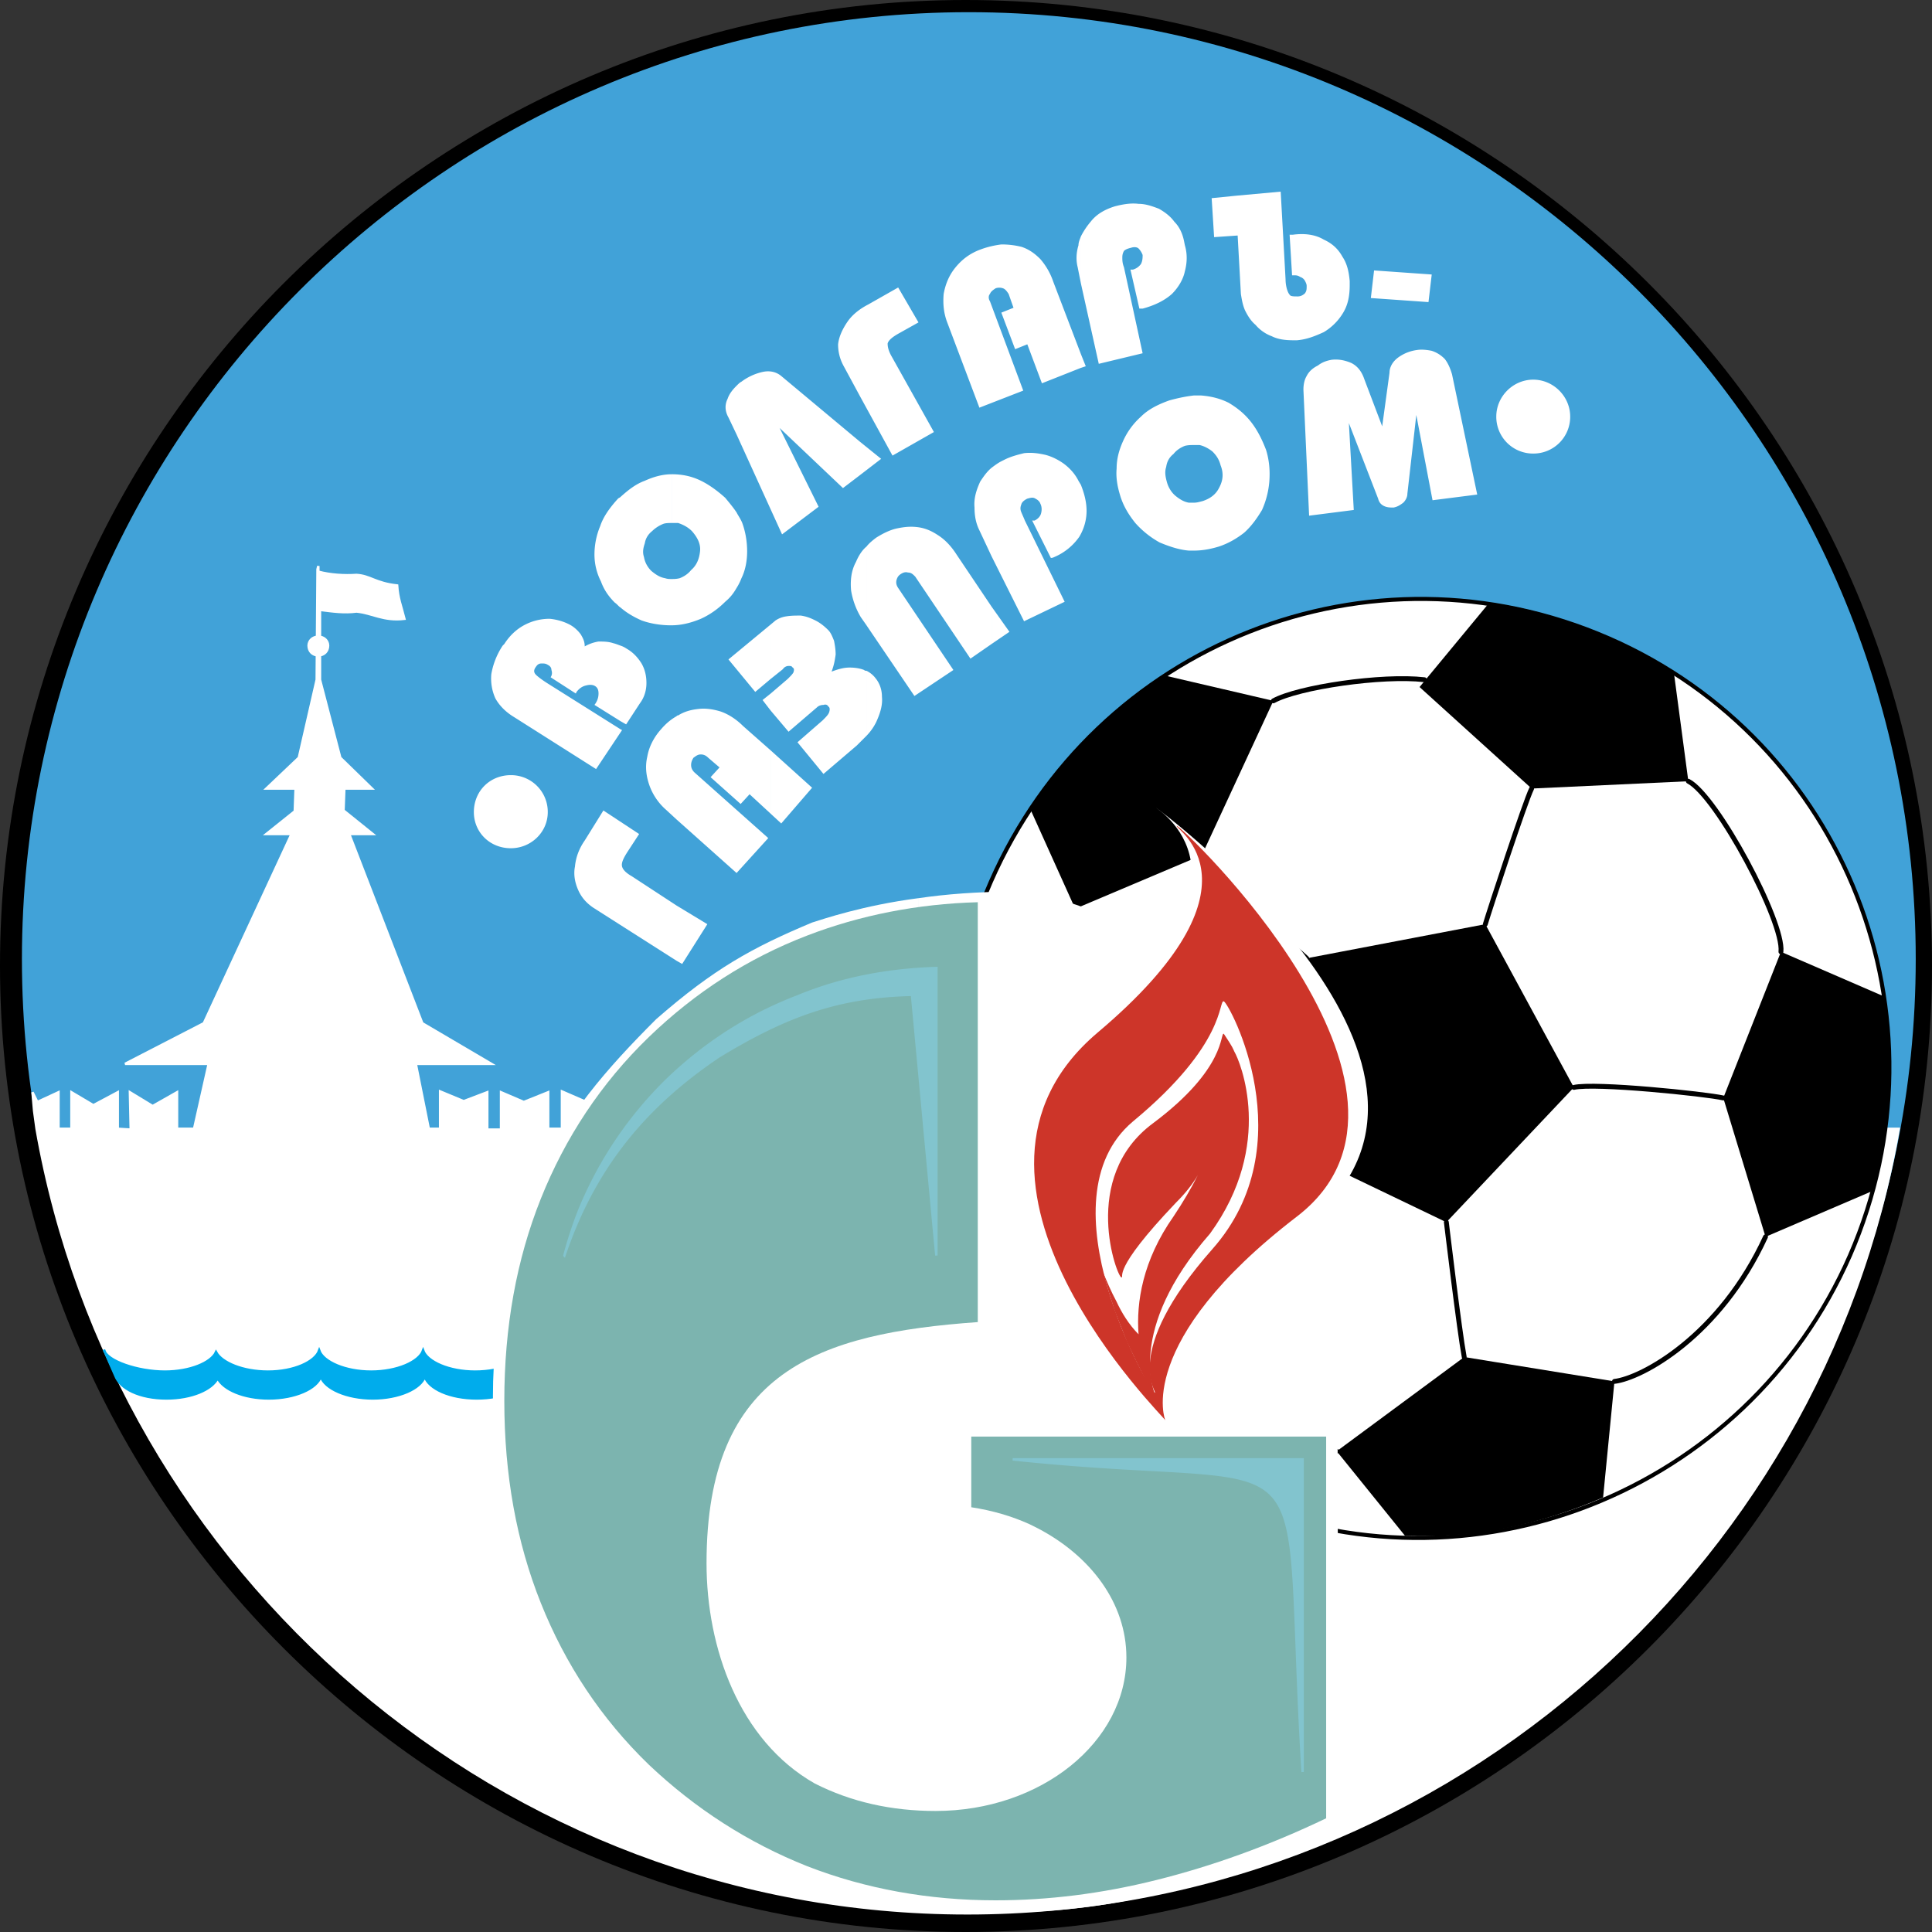
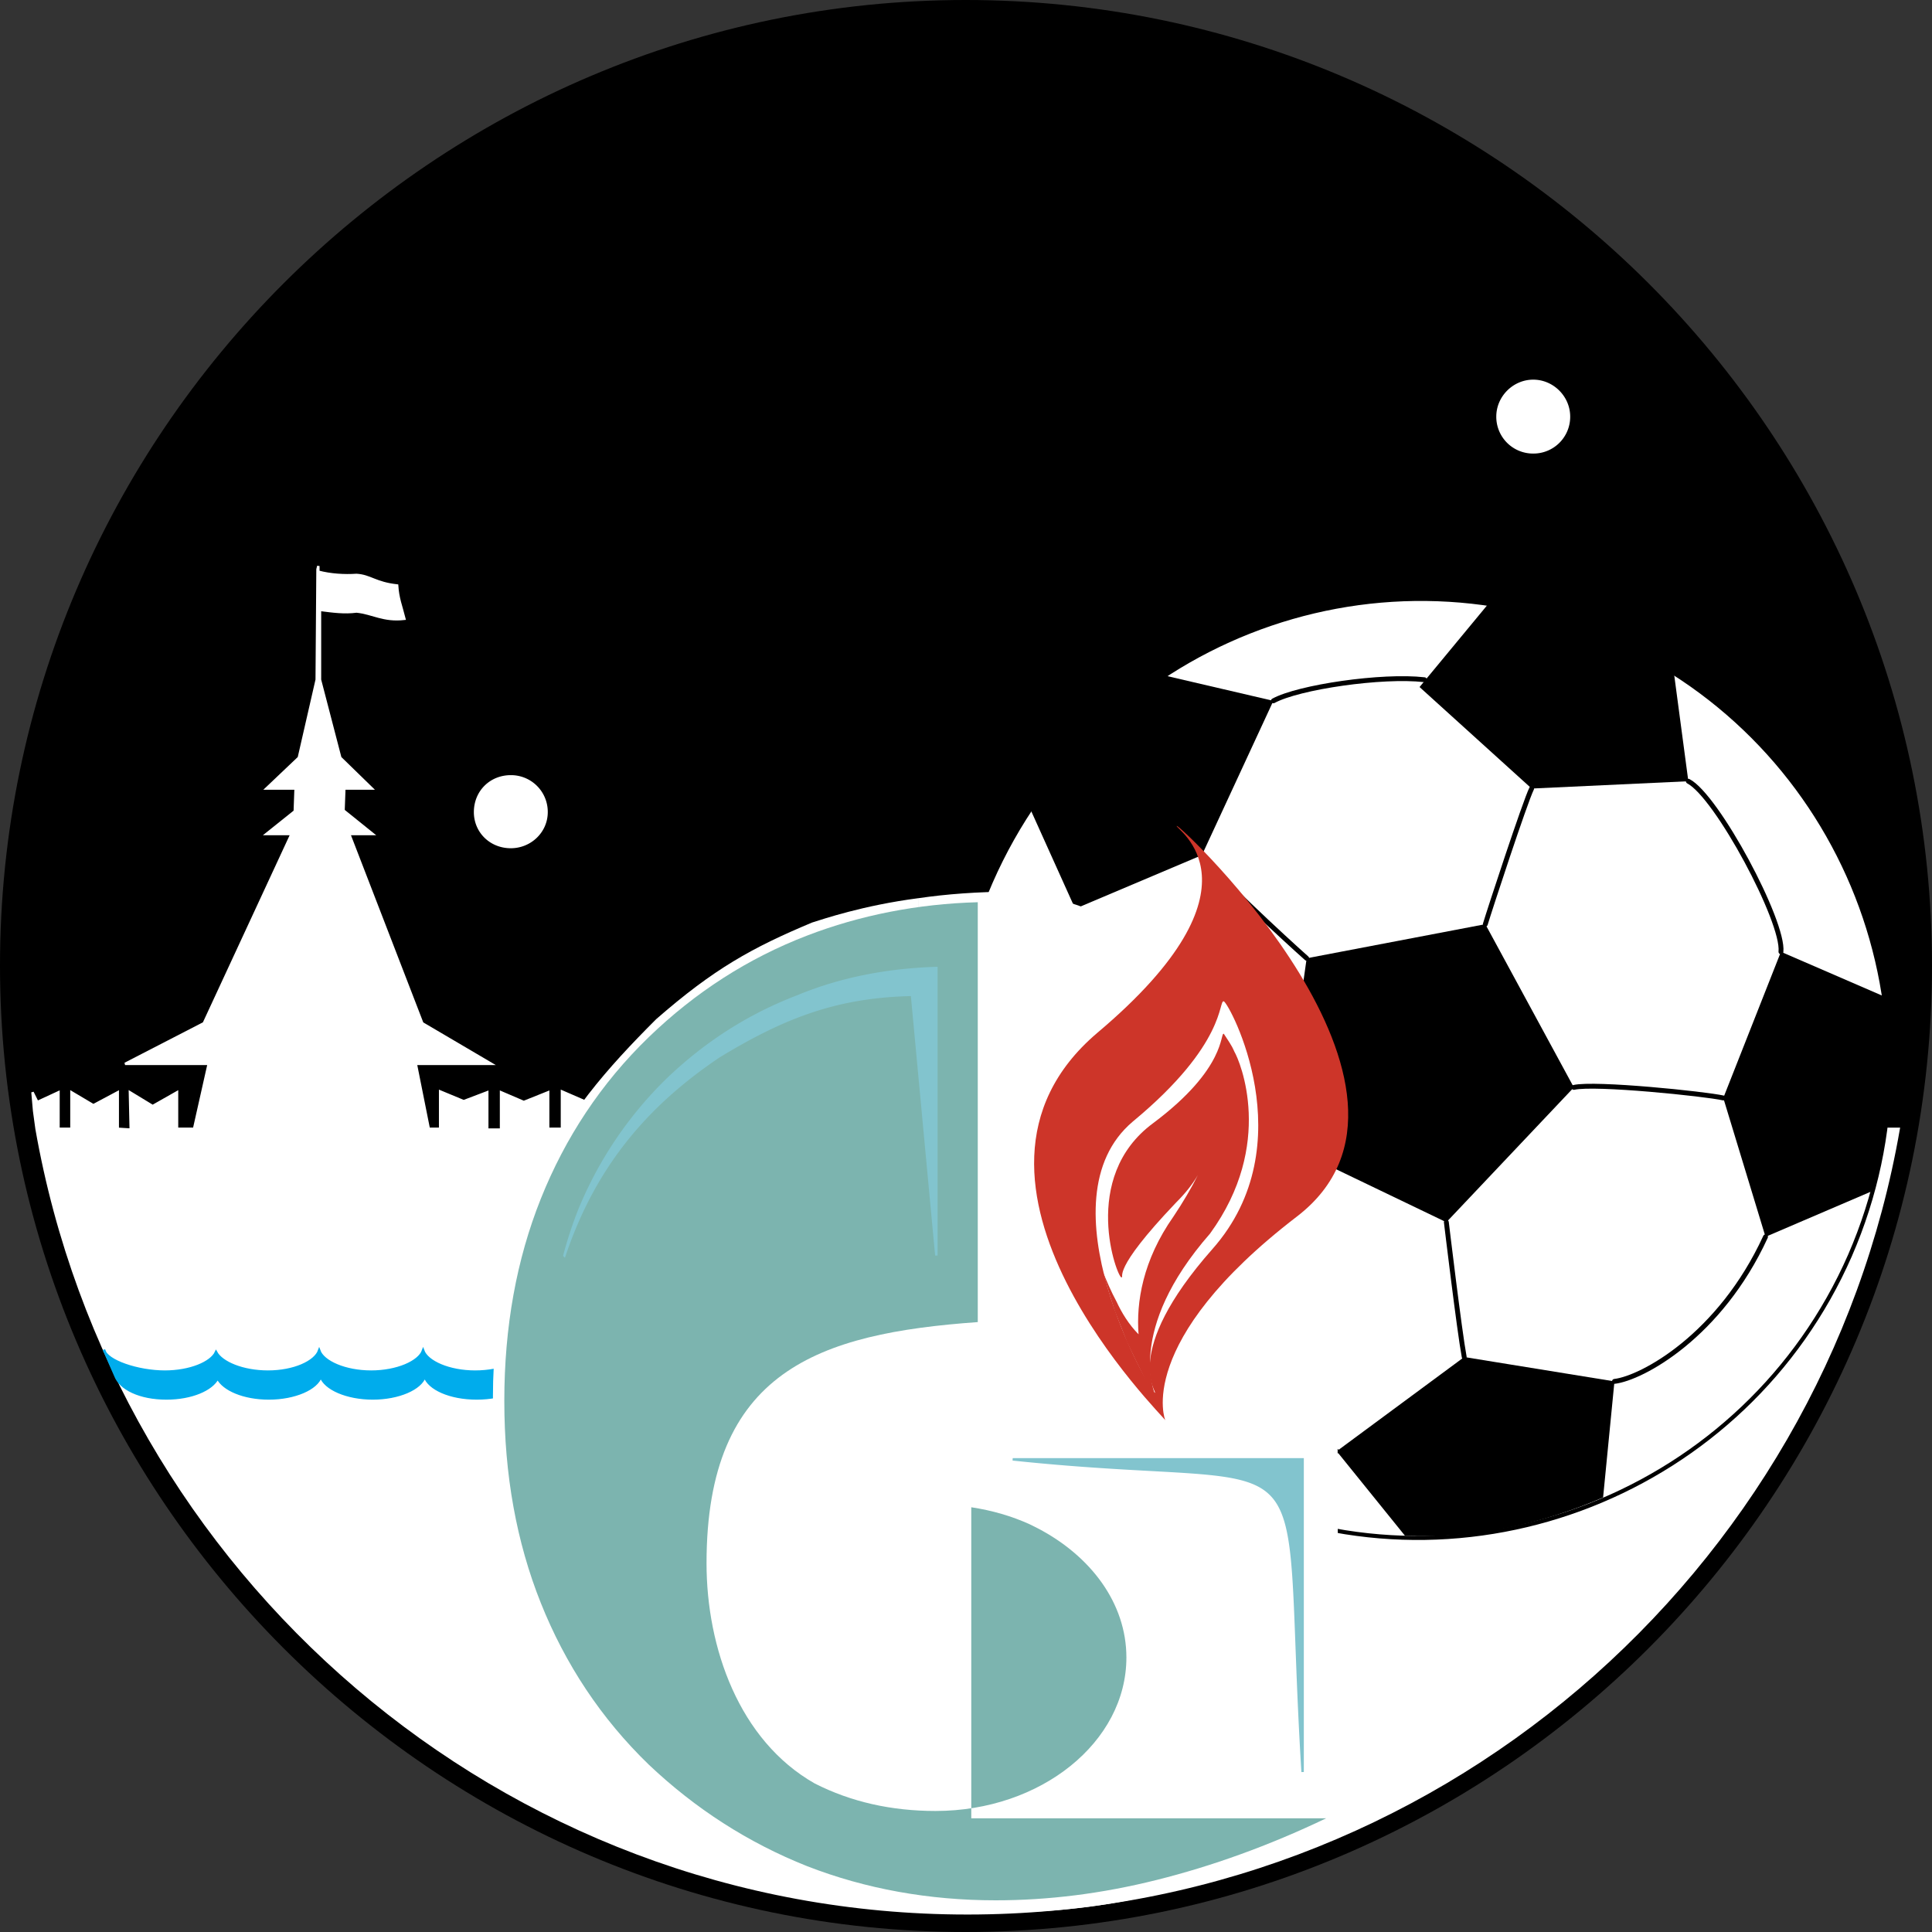
<svg xmlns="http://www.w3.org/2000/svg" width="2500" height="2500" viewBox="0 0 211.446 211.446">
  <rect x="0" y="0" width="211.446" height="211.446" fill="#333333" stroke="none" />
  <path fill="#0094d6" stroke="#0094d6" stroke-width=".267" d="M33.952 86.747h2.311v1.956h-2.311z" />
  <path d="M105.679 211.446c58.304 0 105.767-47.553 105.767-105.769S163.982 0 105.679 0C47.551 0 0 47.461 0 105.677s47.551 105.769 105.679 105.769z" />
-   <path d="M106.033 208.601c57.062 0 103.633-46.573 103.633-103.633 0-57.061-46.571-103.634-103.633-103.634C48.973 1.333 2.399 47.906 2.399 104.967c0 57.06 46.574 103.634 103.634 103.634z" fill="#41a2d8" />
  <path d="M105.856 209.401c50.927 0 93.501-37.241 101.944-85.859H73.148v-4.176l-2.578 1.155-2.489-.979v4h-1.333v-4l-2.578 1.068-2.667-1.158v4.089h-1.51v-4l-2.667 1.068-2.489-1.068v4.089h-1.511v-4.089l-2.578.979-2.577-1.068v4.089h-1.244l-1.422-7.11h8.266l-7.555-4.444-7.999-20.709h2.577l-3.199-2.577.089-2.4h3.022l-3.466-3.377-2.222-8.533v-7.644c1.422.178 2.666.355 3.999.178 1.777.178 2.933 1.067 5.244.8-.356-1.422-.711-2.222-.8-3.644-2.4-.267-2.933-1.067-4.444-1.156-1.333.089-2.844 0-4.177-.355v-.622l-.089.355-.089 12.088-1.955 8.533-3.556 3.377h3.2l-.089 2.488-3.111 2.489h2.755l-9.599 20.709-8.621 4.444h9.154l-1.6 7.11h-1.867v-4l-2.666 1.512-2.489-1.512.089 4.089-1.422-.089v-4l-2.667 1.422-2.399-1.422v4h-1.42v-4l-2.311 1.068-.533-1.068.178 2.044.267 1.957c8.532 48.619 51.017 85.859 101.856 85.859z" fill="#fff" stroke="#fff" stroke-width=".267" />
  <path d="M57.861 147.718c-.533 1.333-2.933 2.399-5.866 2.399-2.844 0-5.244-1.066-5.688-2.31-.444 1.244-2.844 2.31-5.688 2.31s-5.244-1.066-5.688-2.31c-.444 1.244-2.755 2.31-5.6 2.31-2.755 0-5.066-.977-5.688-2.131-.534 1.155-2.844 2.131-5.6 2.131-2.933 0-6.399-1.155-6.666-2.399l1.245 2.845c.533 1.423 2.666 2.488 5.599 2.488 2.755 0 4.978-.979 5.6-2.223.622 1.244 2.844 2.223 5.6 2.223 2.844 0 5.244-1.065 5.688-2.399.444 1.333 2.844 2.399 5.688 2.399 2.845 0 5.244-1.065 5.688-2.399.445 1.333 2.755 2.399 5.688 2.399 2.934 0 5.333-1.065 5.689-2.488v-2.845z" fill="#00acec" stroke="#00acec" stroke-width=".267" />
  <path d="M202.467 137.408c-11.375 25.952-41.684 37.952-67.636 26.664-26.042-11.375-37.685-41.773-26.398-67.548 11.466-26.131 41.508-38.041 67.638-26.664 25.863 11.287 37.774 41.417 26.396 67.548z" fill="#fff" stroke="#000" stroke-width=".444" />
  <path d="M158.295 133.765l-18.131-8.711 2.843-20.176 19.553-3.732 9.69 17.864zM153.762 168.072l-7.467-9.244 13.955-10.31 16.443 2.667-1.244 12.708c-6.845 2.935-13.955 4.533-21.687 4.179zM106.389 132.432l5.778-9.601 13.864 10.756 3.199 15.464-11.732 2.399c-5.331-5.777-8.886-11.375-11.109-19.018zM127.542 73.948l11.821 2.755-7.822 16.887-13.866 5.866-4.888-10.844c3.913-5.954 9.068-10.931 14.755-14.664zM183.182 73.503l1.598 11.999-17.152.8-12.267-11.11 7.645-9.244c4.444.622 8.977 1.955 13.065 3.822 2.31.979 4.977 2.312 7.111 3.733zM205.044 130.298l-11.819 5.066-4.622-15.199 6.31-15.998 11.288 4.888.089.267c1.067 7.021.623 13.866-1.246 20.976z" />
  <path d="M176.693 151.185c3.021-.356 11.554-4.979 16.532-15.821M160.25 148.518c-.533-2.845-1.955-14.753-1.955-14.753M126.031 133.587c1.601-1.866 12.979-8.443 14.133-8.533M172.25 119.01c2.31-.533 14.398.711 16.354 1.155M143.007 104.878c-2.31-2.044-10.488-9.599-11.465-11.288M162.56 101.146c.446-1.511 4.356-13.421 5.068-14.843M194.914 104.167c.354-3.289-7.021-17.064-10.134-18.665M146.295 158.828c-2.488-1.065-13.688-2.756-17.065-9.777M112.167 122.831c-1.333-3.378 1.956-16.886 5.51-23.375M139.364 76.703c2.755-1.511 11.91-2.844 16.532-2.311" fill="none" stroke="#000" stroke-width=".533" stroke-linecap="round" stroke-linejoin="round" />
-   <path d="M34.841 71.726c.622 0 1.066-.444 1.066-1.067 0-.533-.444-.978-1.066-.978-.623 0-1.067.445-1.067.978 0 .623.444 1.067 1.067 1.067z" fill="#fff" stroke="#fff" stroke-width=".267" />
  <g>
    <path d="M146.474 199.714c-6.577 3.199-12.708 5.777-19.021 7.375-6.31 1.601-12.176 2.223-18.131 2.223-3.021 0-5.954-.178-8.799-.533v-11.911h2.045c6.044.179 17.954-2.577 19.731-14.131.622-6.577-4.089-11.377-8.089-14.044-3.91-2.044-6.309-2.133-8.62-2.488v-13.244h3.555v-6.667c-3.022.089-5.955.268-8.622.622V98.301c3.022-.444 6.488-.711 10.222-.711 10.932.8 21.509 8.266 29.242 19.732 6.488 10.664 6.22 25.508 6.398 35.64l.089 46.752zm-45.952 9.065c-4.177-.622-8.265-1.512-12.265-3.2-6.755-2.667-12.888-6.488-18.221-11.645-5.51-5.42-8.977-10.488-11.91-17.685-2.755-7.113-4.177-14.845-4.177-23.467 0-8.619 1.956-16.44 4.71-23.553 3.2-7.11 7.732-12.265 13.154-17.686 6.311-5.511 10.488-7.822 17.065-10.577 1.155-.355 5.51-1.867 11.643-2.667v48.617c-13.154 1.69-21.687 7.377-21.687 25.508.445 12.711 7.555 23.464 21.687 24.443v11.912z" fill="#fff" />
-     <path d="M145.14 199.002c-6.31 3.021-12.532 5.244-18.574 6.753-6.044 1.512-11.911 2.223-17.6 2.223-7.287 0-14.22-1.244-20.62-3.732-6.488-2.578-12.265-6.312-17.332-11.11-5.244-5.068-9.154-11.021-11.82-17.688-2.667-6.667-4-14.044-4-22.131 0-8.089 1.333-15.466 4-22.133 2.666-6.664 6.577-12.62 11.82-17.686 5.066-4.889 10.844-8.622 17.332-11.11 5.778-2.223 12.088-3.467 18.665-3.645v45.952c-17.419 1.244-29.685 5.333-29.685 26.396 0 9.244 3.555 19.377 11.82 24.088 4 2.042 8.444 3.021 13.244 3.021 11.554 0 20.887-7.556 20.887-16.798 0-5.955-3.911-11.11-9.69-14.133l-.888-.443c-1.956-.89-4.088-1.512-6.399-1.866v-7.732h38.839v41.774z" fill="#7cb4af" />
+     <path d="M145.14 199.002c-6.31 3.021-12.532 5.244-18.574 6.753-6.044 1.512-11.911 2.223-17.6 2.223-7.287 0-14.22-1.244-20.62-3.732-6.488-2.578-12.265-6.312-17.332-11.11-5.244-5.068-9.154-11.021-11.82-17.688-2.667-6.667-4-14.044-4-22.131 0-8.089 1.333-15.466 4-22.133 2.666-6.664 6.577-12.62 11.82-17.686 5.066-4.889 10.844-8.622 17.332-11.11 5.778-2.223 12.088-3.467 18.665-3.645v45.952c-17.419 1.244-29.685 5.333-29.685 26.396 0 9.244 3.555 19.377 11.82 24.088 4 2.042 8.444 3.021 13.244 3.021 11.554 0 20.887-7.556 20.887-16.798 0-5.955-3.911-11.11-9.69-14.133l-.888-.443c-1.956-.89-4.088-1.512-6.399-1.866v-7.732v41.774z" fill="#7cb4af" />
    <path d="M61.771 137.408a45.004 45.004 0 0 1 1.6-4.89 42.464 42.464 0 0 1 9.688-14.398c4.177-3.998 8.888-7.021 14.221-9.065 4.71-1.955 9.776-2.933 15.198-3.11v31.463l-2.667-28.53c-8.088.177-13.865 2.311-21.153 6.754-7.11 4.8-13.331 11.199-16.887 21.776zM142.563 193.935c-2.399-39.196 3.643-30.485-31.729-34.217h31.729v34.217z" fill="#82c4ce" stroke="#82c4ce" stroke-width=".267" />
    <g>
-       <path d="M127.986 156.518c0 .089-4.708-5.956 15.643-23.11 20.354-17.154-16.887-44.884-17.062-44.973-.179 0 12.708 7.377-7.556 23.998-20.178 16.71 9.064 43.996 8.975 44.085z" fill="#fff" />
      <path d="M127.542 155.45c0 .089-3.557-8.532 14.398-22.309 17.955-13.774-12.887-43.017-13.154-42.75-.266.266 10.488 6.488-8.711 22.664-19.108 16.264 7.556 42.219 7.467 42.395z" fill="#cd3529" />
      <path d="M126.387 152.429c.354 0-3.821-4.268 6.31-15.732 10.133-11.464 1.866-26.841 1.244-27.107-.622-.179.356 4.621-9.956 13.153-10.219 8.621 1.959 29.686 2.402 29.686z" fill="#fff" />
      <path d="M126.387 152.607c.089-.089-3.289-6.934 6.045-17.598 7.11-9.777 3.289-18.845 2.664-19.91-.176-.355-.087-.355-1.155-1.955-.444-.179.356 3.731-7.732 9.776-8.089 5.955-3.911 16.976-3.467 16.887.356-.089-1.244-.622 5.955-8.176.979-.979 1.779-1.955 2.401-3.023-.711 1.422-1.601 2.934-2.667 4.533-3.378 4.8-4.089 9.422-3.822 12.89-1.068-1.068-1.868-2.401-2.401-3.557-.622-1.155-1.065-2.22-1.509-3.289l.709 2.401.622 1.956 1.333 3.375.979 2.044 1.066 2.134c.268.533.801 1.245.979 1.512z" fill="#cd3529" />
    </g>
  </g>
  <g fill="#fff">
    <path d="M167.804 49.506a3.888 3.888 0 0 0 3.911-3.911c0-2.133-1.777-3.911-3.911-3.911-2.132 0-3.911 1.778-3.911 3.911a3.89 3.89 0 0 0 3.911 3.911zM55.906 92.701c2.133 0 3.911-1.688 3.911-3.821a3.888 3.888 0 0 0-3.911-3.911c-2.223 0-3.911 1.688-3.911 3.911 0 2.133 1.688 3.821 3.911 3.821z" stroke="#fff" stroke-width=".267" />
-     <path d="M130.652 60.26v-5.244c.357 0 .622-.089.979-.178.801-.267 1.422-.711 1.777-1.422.444-.8.533-1.6.179-2.489-.179-.711-.533-1.155-.89-1.511-.444-.355-.977-.622-1.423-.711h-.622v-5.422h.801c1.155.089 2.134.356 3.021.8.89.533 1.69 1.155 2.401 2.044.711.888 1.244 1.955 1.688 3.11.357 1.155.446 2.311.357 3.466a9.491 9.491 0 0 1-.8 3.111c-.533.889-1.155 1.777-1.956 2.489-.8.622-1.69 1.155-2.756 1.511-.889.269-1.777.446-2.756.446zm12.622-3.822l-.622-13.776c0-.533.089-1.066.354-1.511.268-.534.711-.889 1.244-1.156.446-.355.979-.533 1.512-.622.801-.089 1.512.088 2.134.355.711.355 1.155.978 1.423 1.777l1.955 5.155.801-5.866c0-.622.354-1.244.976-1.689a4.49 4.49 0 0 1 2.044-.8c.533-.088 1.155 0 1.599.089.535.178.979.444 1.423.889.356.445.622 1.067.8 1.689l2.756 13.154-4.89.623-1.777-9.333-.977 8.621c0 .356-.178.711-.446.978-.354.266-.622.444-1.065.533-.357 0-.711 0-1.068-.178-.354-.178-.533-.444-.622-.8l-3.2-8.266.535 9.51-4.889.624zm-12.622-13.154v5.422c-.265 0-.622 0-.976.089-.446.178-.89.444-1.244.889-.446.355-.711.8-.801 1.422-.178.533-.089 1.066.089 1.689.178.622.533 1.155.977 1.51.446.355.89.623 1.422.711h.533v5.244h-.533c-1.065-.088-2.134-.444-3.199-.889a10.106 10.106 0 0 1-2.667-2.132c-.711-.889-1.333-1.867-1.688-3.111-.268-.889-.446-1.866-.357-2.844 0-1.067.268-2.044.711-3.022a7.907 7.907 0 0 1 1.956-2.666c.8-.8 1.866-1.333 3.11-1.777.98-.268 1.869-.446 2.667-.535zm-22.13 27.197v-4.089l1.955 2.756-1.955 1.333zm0-9.599l3.555 7.111 4.444-2.133-4.355-8.888c-.178-.444-.355-.8-.445-1.066-.089-.355 0-.533.089-.8.088-.177.267-.355.622-.533.355-.089.622-.178.889 0 .178.088.443.267.533.533.178.356.178.711.089 1.067-.089.355-.357.622-.711.8h-.267l2.044 4.088c.089 0 .179 0 .357-.088a6.356 6.356 0 0 0 2.753-2.222c.535-.889.8-1.866.8-2.844 0-.978-.265-1.955-.622-2.844l-.265-.444c-.357-.711-.89-1.333-1.601-1.867-.622-.444-1.333-.8-2.044-.978-.8-.178-1.511-.267-2.31-.178-.711.178-1.423.355-2.134.711l-.354.178c-.355.178-.711.444-1.067.71v9.687zm0-9.688v9.688l-1.333-2.844c-.355-.711-.534-1.511-.534-2.489-.088-.978.178-1.867.623-2.844.356-.533.71-1.066 1.244-1.511zm0 15.199l-3.823-5.688c-.622-.978-1.332-1.688-2.043-2.133-.8-.533-1.512-.8-2.311-.888-.8-.089-1.512 0-2.311.178-.711.178-1.423.533-2.134.978-.356.267-.799.622-1.066.978v8.621l5.244 7.732 4.266-2.844L98.3 64.35c-.177-.266-.266-.533-.177-.889.088-.267.177-.444.444-.622.266-.178.534-.267.8-.178.355 0 .533.178.799.445l6.044 8.977 2.311-1.6v-4.09h.001zM94.835 80.525v-7.111c.356.178.71.445.978.801.444.533.711 1.244.711 2.044.088.889-.178 1.777-.623 2.755a5.853 5.853 0 0 1-1.066 1.511zm0-20.709v8.621l-.622-.889a8.266 8.266 0 0 1-1.067-2.933c-.089-1.066 0-2.133.533-3.111.266-.622.622-1.244 1.156-1.688zm0 13.598c-.089 0-.178 0-.266-.088-.445-.178-.979-.266-1.601-.266s-1.244.178-1.956.444c.268-.711.356-1.244.445-1.867 0-.533-.089-1.066-.177-1.51-.178-.445-.355-.889-.623-1.156-.444-.445-.889-.8-1.421-1.067-.533-.266-.978-.444-1.6-.533-.533 0-1.066 0-1.6.089a2.83 2.83 0 0 0-1.156.444l-.533.445v5.955l1.333-1.066a.771.771 0 0 1 .623-.356c.177 0 .355 0 .444.178.178.088.178.266.089.533-.089.178-.356.445-.622.711l-1.866 1.6v1.867l1.955 2.311 3.11-2.667c.179-.178.445-.266.711-.266.266-.089.445 0 .533.177.178.089.178.355.089.623-.089.266-.356.533-.711.888l-2.754 2.4 2.844 3.466 3.644-3.111 1.067-1.066v-7.112h-.001zM84.347 89.058v-6.933l4.533 4.088-3.378 3.911-1.155-1.066zM74.659 105.5l-.622-.355v-6.044l3.377 2.045-2.755 4.354zm9.688-37.151v5.955l-1.689 1.422-2.933-3.555 4.622-3.822zm0 7.554v1.867l-.889-1.156.889-.711zm0 6.222l-3.022-2.666c-.8-.801-1.689-1.333-2.489-1.601-.888-.267-1.688-.355-2.399-.267-.8.089-1.511.267-2.222.711-.089 0-.089 0-.178.089V89.68l6.577 5.866 3.466-3.822-8.088-7.199c-.267-.267-.355-.533-.355-.8s.088-.533.267-.8c.267-.178.444-.356.8-.356.267 0 .533.089.8.356l1.245 1.066-.978 1.066 3.289 2.933.978-1.066 2.311 2.133v-6.932zm-10.31 23.02l-9.066-5.777c-.8-.533-1.333-1.155-1.689-1.955-.355-.801-.533-1.689-.355-2.578.088-.978.444-1.956 1.066-2.844l2.044-3.289 3.911 2.577-1.333 2.044c-.444.711-.622 1.156-.534 1.511.089.355.444.711 1.067 1.067l4.889 3.199v6.045zm0-26.753c-.623.355-1.156.8-1.689 1.422-.8.889-1.333 1.955-1.511 3.022-.267 1.155-.088 2.222.267 3.199a6.416 6.416 0 0 0 1.777 2.578l1.156 1.067V78.392zM118.298 40.262v-1.51l.533 1.333-.533.177zm0-9.243l1.956 8.799 4.8-1.155-2.044-9.421c-.179-.444-.179-.8-.179-1.066 0-.355.089-.533.179-.711.178-.178.443-.267.8-.355.265-.089.622-.089.8.088.176.178.354.445.444.711 0 .267 0 .622-.178.978a1.626 1.626 0 0 1-.89.622h-.265l.977 4.267h.357c1.333-.356 2.399-.889 3.199-1.6.711-.711 1.244-1.6 1.423-2.489.265-.978.265-1.955 0-2.844l-.089-.445c-.178-.888-.533-1.6-1.066-2.133-.446-.622-1.068-1.066-1.69-1.422-.711-.266-1.422-.533-2.221-.533-.711-.089-1.422 0-2.223.178l-.357.089c-1.155.355-2.042.888-2.664 1.688a8.307 8.307 0 0 0-1.068 1.601v5.153h-.001zm16.976-9.599l4.89-.445.533 9.6c0 .444.089.889.179 1.156.089.266.176.444.354.622.179.089.444.089.801.089.354 0 .622-.178.8-.355.176-.267.176-.444.176-.8 0-.178-.087-.355-.176-.533a.917.917 0 0 0-.535-.445c-.265-.178-.444-.178-.709-.178h-.178l-.268-4.443h.357c1.333-.178 2.488 0 3.377.533.977.445 1.599 1.067 2.042 1.867.535.8.711 1.689.8 2.667v.444c0 1.155-.178 2.133-.711 3.021a6.122 6.122 0 0 1-2.131 2.133c-.979.445-1.868.8-2.934.889h-.354c-.89 0-1.69-.089-2.401-.444a4.287 4.287 0 0 1-1.777-1.245c-.533-.444-.89-1.066-1.155-1.6-.268-.622-.357-1.244-.446-1.778l-.354-6.399-2.577.178-.268-4.266 2.665-.268zm14.756 11.199l.354-3.021 6.31.444-.354 3.021-6.31-.444zm-31.732-6.755v5.155l-.354-1.778c-.178-.711-.178-1.511.089-2.399 0-.356.176-.711.265-.978zm0 12.888l-3.021-7.911a7.385 7.385 0 0 0-1.422-2.489c-.622-.622-1.245-1.066-2.044-1.333a8.99 8.99 0 0 0-2.222-.266c-.711.089-1.512.266-2.223.533-1.244.444-2.132 1.155-2.844 2.044-.711.889-1.067 1.867-1.244 2.844-.089 1.066 0 2.044.356 3.022l3.555 9.421 4.799-1.867-3.644-9.777c-.177-.266-.177-.622 0-.8.089-.267.355-.444.622-.622.268-.089.534-.089.801 0 .266.089.445.355.622.622l.533 1.511-1.332.533 1.51 4 1.333-.534 1.6 4.267 4.265-1.689v-1.509zM94.124 51.995v-3.644l2.311 1.866-2.311 1.778zm0-8.622l3.555 6.489 4.533-2.578-4.622-8.266c-.356-.622-.444-1.066-.444-1.422.088-.355.533-.711 1.155-1.067l2.222-1.244-2.222-3.822-3.289 1.867a7.791 7.791 0 0 0-.888.533v9.51zm0-9.51v9.51l-1.778-3.289c-.444-.8-.622-1.6-.622-2.4.089-.8.445-1.6.978-2.399.355-.533.8-.977 1.422-1.422zm0 14.488l-8.622-7.199c-.533-.444-1.244-.622-2.044-.444s-1.6.533-2.311 1.066c-.178.089-.355.266-.533.444v5.333l4.978 10.932 4-3.022-4.267-8.622 6.933 6.578 1.866-1.422v-3.644zm-13.51 15.998v-8.265c.178.355.445.71.623 1.155.355.978.533 2.044.533 3.11 0 .978-.178 2.044-.622 2.933a5.945 5.945 0 0 1-.534 1.067zm0-22.131v5.333l-.889-1.867c-.355-.622-.444-1.333-.089-2.044.178-.534.533-.978.978-1.422zm0 13.865v8.265c-.355.622-.711 1.066-1.244 1.511-.8.8-1.689 1.422-2.667 1.866-1.066.445-2.133.711-3.2.711V63.37c.267 0 .534 0 .889-.089.445-.177.889-.444 1.245-.889.622-.533.889-1.244.978-2.044.089-.8-.267-1.511-.889-2.222-.444-.444-.978-.711-1.51-.889h-.711v-5.333c1.066 0 2.044.178 3.022.622.978.445 1.956 1.155 2.844 1.955.443.536.888 1.069 1.243 1.602zm-12.71 14.576c.267.089.445.178.711.355.622.356 1.155.889 1.6 1.6.355.623.534 1.333.534 2.133 0 .711-.178 1.511-.711 2.222l-1.511 2.311-.622-.355v-8.266h-.001zm0 9.155l.178.089-.178.267v-.356zm5.599-27.908v5.333c-.266 0-.622 0-.889.088a3.732 3.732 0 0 0-1.244.8c-.444.355-.711.8-.8 1.333-.178.534-.266.978-.089 1.511.089.533.355 1.066.8 1.511.533.444.978.711 1.511.8.267.089.445.089.711.089v5.066h-.089c-1.066 0-2.222-.178-3.2-.534-.8-.355-1.6-.8-2.311-1.422V54.395c.889-.8 1.689-1.422 2.667-1.778.978-.445 1.956-.711 2.933-.711zm-8.266 32.263l-8.976-5.689c-.889-.533-1.601-1.244-2.044-2.044a5.277 5.277 0 0 1-.444-2.667 8.157 8.157 0 0 1 1.244-3.111l.178-.178c.622-.978 1.422-1.688 2.311-2.133a5.841 5.841 0 0 1 2.667-.623c.888.089 1.688.356 2.31.711.445.266.8.622 1.067.978.267.444.444.8.444 1.333a4.392 4.392 0 0 1 1.511-.534c.533 0 1.066 0 1.6.178.356.089.534.178.8.267v8.266l-2.844-1.777c.355-.445.444-.889.444-1.245 0-.356-.089-.622-.355-.8-.267-.178-.622-.178-.978-.089-.444.089-.8.355-1.066.71l-.089.178-2.755-1.778c.178-.266.178-.533.089-.8 0-.266-.177-.444-.355-.533-.267-.178-.445-.178-.711-.178s-.444.089-.622.356c-.267.355-.267.622 0 .889.178.178.622.533 1.333.978l7.91 4.977v.355l-2.669 4.003zm2.667-29.774v12.087c-.178-.089-.355-.355-.622-.533-.622-.622-1.155-1.333-1.511-2.311a6.5 6.5 0 0 1-.711-2.933c0-.978.177-2.044.622-3.111.355-1.066 1.066-2.044 1.956-3.021.088-.09.177-.09.266-.178z" />
  </g>
</svg>